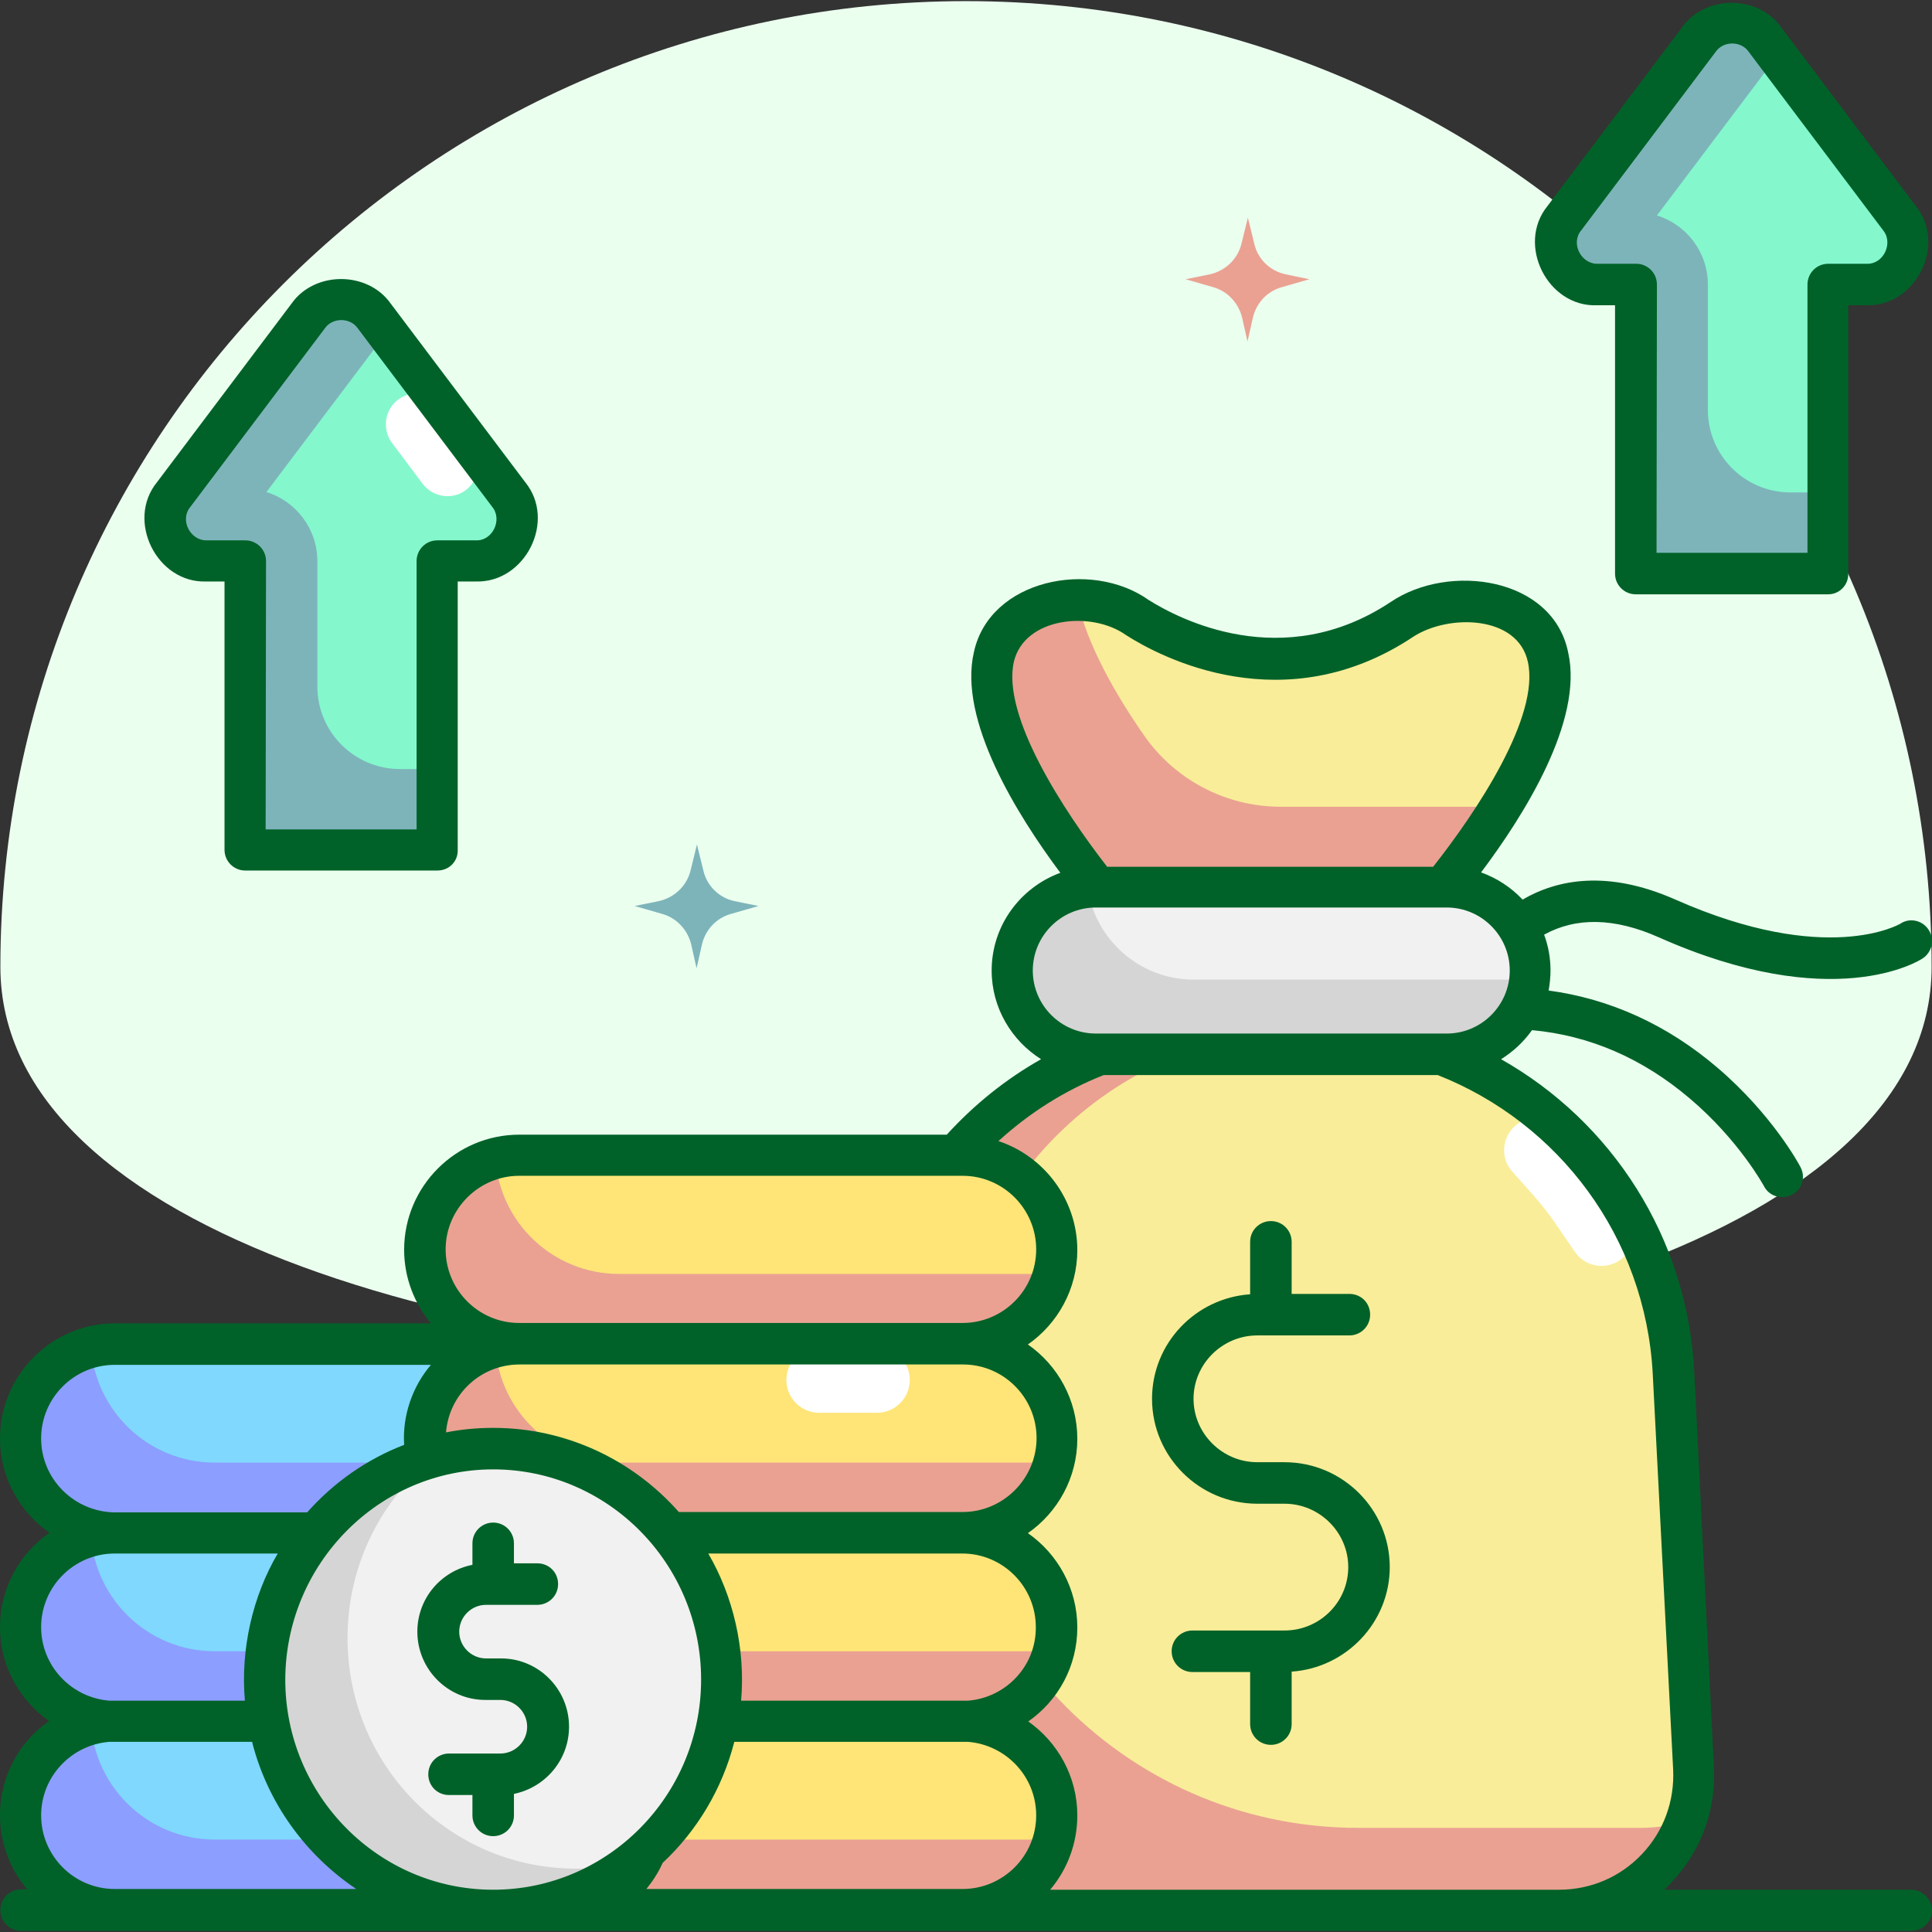
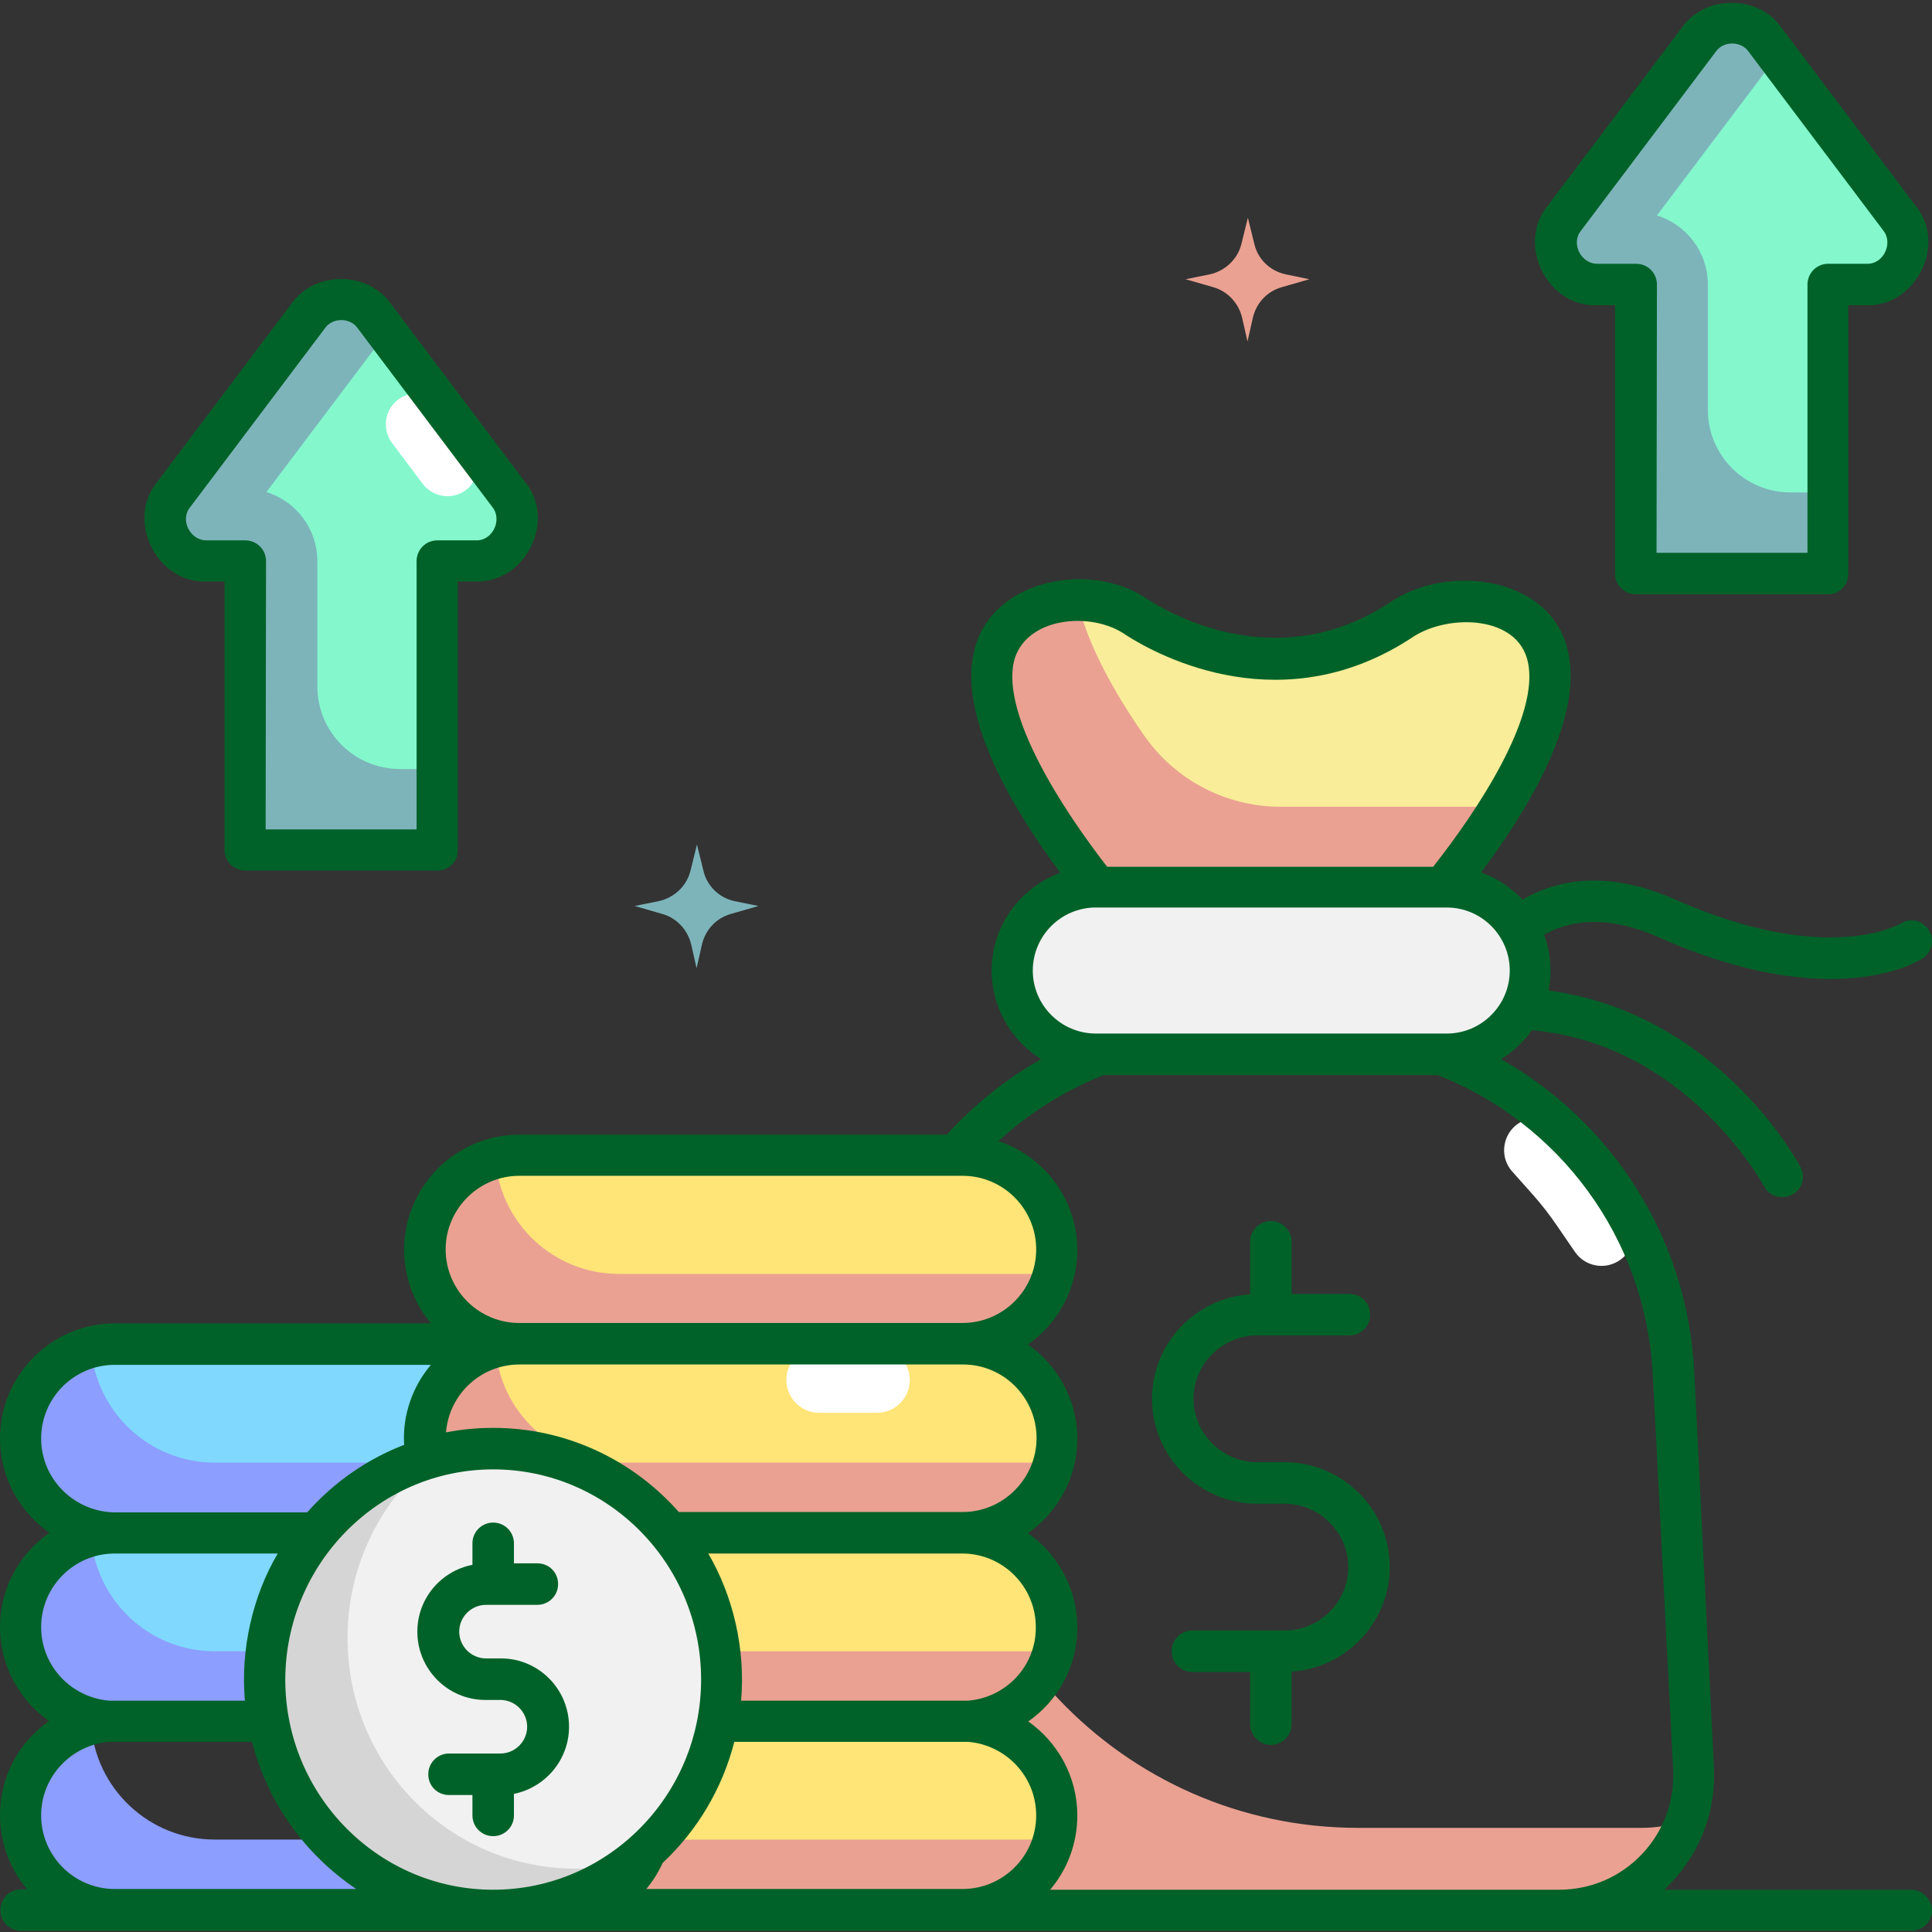
<svg xmlns="http://www.w3.org/2000/svg" version="1.1" id="Layer_1" x="0px" y="0px" viewBox="0 0 512 512" style="enable-background:new 0 0 512 512;" xml:space="preserve">
  <rect x="0" y="0" width="512" height="512" fill="#333333" stroke="none" />
  <style type="text/css">
	.st0{fill:#EBFFEF;}
	.st1{fill:#7DB4BA;}
	.st2{fill:#EAA192;}
	.st3{fill:#FFFFFF;}
	.st4{fill:#F9ED99;}
	.st5{fill:#006228;}
	.st6{fill:#F1F1F1;}
	.st7{fill:#D5D5D5;}
	.st8{fill:#80D8FF;}
	.st9{fill:#8C9EFF;}
	.st10{fill:#FFE578;}
	.st11{fill:#84F7CD;}
</style>
  <g>
    <g>
-       <path class="st0" d="M511.9,256.2C511.9,114.9,397.3,0.3,256,0.3S0.1,114.9,0.1,256.2S511.9,397.5,511.9,256.2z" />
-     </g>
+       </g>
    <g>
      <path class="st1" d="M194.6,238.8l6.4,1.3l-7.3,2.1c-3.9,1.1-6.8,4.2-7.7,8.2l-1.4,6.2l-1.4-6.2c-0.9-3.9-3.8-7.1-7.7-8.2    l-7.3-2.1l6.4-1.3c4.1-0.9,7.4-4,8.4-8.1l1.7-6.9l1.7,6.9C187.3,234.7,190.5,237.9,194.6,238.8L194.6,238.8z" />
    </g>
    <g>
      <path class="st2" d="M340.7,72.7L347,74l-7.3,2.1c-3.9,1.1-6.8,4.2-7.7,8.2l-1.4,6.2l-1.4-6.2c-0.9-3.9-3.8-7.1-7.7-8.2l-7.3-2.1    l6.4-1.3c4.1-0.9,7.4-4,8.4-8.1l1.7-6.9l1.7,6.9C333.3,68.6,336.5,71.8,340.7,72.7z" />
    </g>
  </g>
  <path class="st3" d="M5.6,506.2h500.9" />
  <g>
-     <path class="st4" d="M348.2,273.1h-22.7c-50.8,0-92.7,39.9-95.3,90.8l-5.4,104.7c-1,20.5,15.3,37.7,35.8,37.7h152.6   c20.5,0,36.8-17.2,35.8-37.7l-5.4-104.7C440.9,313,399,273.1,348.2,273.1L348.2,273.1z" />
-   </g>
+     </g>
  <g>
    <g>
      <path class="st2" d="M435,484.4h-75.1c-62.6,0-112.4-52.4-109.2-115L252,342c1-19,7.5-36.5,17.8-51    c-22.8,16.4-38.2,42.7-39.7,72.8l-5.4,104.7c-1,20.5,15.3,37.7,35.8,37.7h152.6c15.6,0,28.8-10,33.7-23.9    C443.2,483.7,439.2,484.4,435,484.4L435,484.4z" />
    </g>
  </g>
  <path class="st5" d="M368.3,415.3c0-15.3-12.5-27.8-27.9-27.8h-7.2c-9.3,0-16.9-7.6-16.9-16.8s7.6-16.8,16.9-16.8h24.4  c3,0,5.5-2.4,5.5-5.5s-2.4-5.5-5.5-5.5h-15.3v-13.8c0-3-2.4-5.5-5.5-5.5c-3,0-5.5,2.4-5.5,5.5v13.9c-14.5,1-26,13-26,27.7  c0,15.3,12.5,27.8,27.9,27.8h7.2c9.3,0,16.9,7.6,16.9,16.8c0,9.3-7.6,16.8-16.9,16.8h-24.4c-3,0-5.5,2.4-5.5,5.5  c0,3,2.4,5.5,5.5,5.5h15.3v13.8c0,3,2.4,5.5,5.5,5.5c3,0,5.5-2.4,5.5-5.5V443C356.8,442,368.3,429.9,368.3,415.3z" />
  <g>
    <g>
-       <path class="st2" d="M246.7,468.5l5.4-104.7c2.6-50.9,44.5-90.8,95.3-90.8h-21.9c-50.8,0-92.7,39.9-95.3,90.8l-5.4,104.7    c-1,20.5,15.3,37.7,35.8,37.7h21.9C261.9,506.2,245.6,489,246.7,468.5L246.7,468.5z" />
-     </g>
+       </g>
  </g>
  <g>
    <g>
      <path class="st3" d="M406.4,316.8c2.2,2.5,4.3,5.2,6.2,8l4.8,7c2.7,3.9,8,4.8,11.8,2.2c3.6-2.4,4.8-7.2,2.7-11    c-5-9.2-11.5-17.5-19.1-24.5c-3.2-2.9-8.1-2.9-11.3-0.1l0,0c-3.5,3.1-3.9,8.5-0.8,12L406.4,316.8z" />
    </g>
  </g>
  <path class="st4" d="M371.7,164.1c7.1-4.8,19.5-6.3,27.3-2.9c36,15.6-21.6,79.8-21.6,79.8h-81.5c0,0-57.7-64.9-20.6-80.1  c8.6-3.5,18.5-2.4,26.1,2.6C309.4,168.7,340,185.2,371.7,164.1L371.7,164.1z" />
  <g>
    <g>
      <path class="st2" d="M303.2,194.9c-7.4-10.6-15.2-24.1-17.7-36c-3.5,0-7,0.7-10.2,2.1c-37.1,15.2,20.6,80.1,20.6,80.1h81.5    c0,0,11-12.2,20.3-27.3h-58.6C324.8,213.7,311.4,206.7,303.2,194.9L303.2,194.9z" />
    </g>
  </g>
  <g>
    <path class="st6" d="M383.4,235.1h-93c-12.2,0-22.1,9.9-22.1,22.1c0,12.2,9.9,22.1,22.1,22.1h93c12.2,0,22.1-9.9,22.1-22.1   C405.5,245,395.6,235.1,383.4,235.1z" />
  </g>
  <g>
-     <path class="st7" d="M288.2,235.2c-11.2,1.1-20,10.5-20,22c0,12.2,9.9,22.1,22.1,22.1h93c11.4,0,20.8-8.6,22-19.7h-89   C302,259.6,290.2,249,288.2,235.2z" />
-   </g>
+     </g>
  <g>
    <g>
      <path class="st3" d="M255.1,306.2H137.6c-13.8,0-25,11.2-25,25c0,13.8,11.2,25,25,25h117.5c13.8,0,25-11.2,25-25    C280.1,317.4,268.9,306.2,255.1,306.2L255.1,306.2z" />
    </g>
    <g>
      <g>
        <path class="st8" d="M147.9,356.2H30.5c-13.8,0-25,11.2-25,25s11.2,25,25,25h117.5c13.8,0,25-11.2,25-25     C172.9,367.4,161.7,356.2,147.9,356.2z" />
      </g>
      <g>
        <path class="st9" d="M24.1,357c-10.7,2.8-18.7,12.6-18.7,24.2c0,13.8,11.2,25,25,25h117.5c11.6,0,21.3-7.9,24.2-18.6H56.9     C39.5,387.6,25.3,374.1,24.1,357z" />
      </g>
    </g>
    <g>
      <g>
        <path class="st8" d="M147.9,406.2H30.5c-13.8,0-25,11.2-25,25c0,13.8,11.2,25,25,25h117.5c13.8,0,25-11.2,25-25     C172.9,417.4,161.7,406.2,147.9,406.2z" />
      </g>
      <g>
        <path class="st9" d="M24.1,407c-10.7,2.8-18.7,12.6-18.7,24.2c0,13.8,11.2,25,25,25h117.5c11.6,0,21.3-7.9,24.2-18.6H56.9     C39.5,437.6,25.3,424.1,24.1,407L24.1,407z" />
      </g>
    </g>
    <g>
      <g>
-         <path class="st8" d="M147.9,456.1H30.5c-13.8,0-25,11.2-25,25c0,13.8,11.2,25,25,25h117.5c13.8,0,25-11.2,25-25     C172.9,467.3,161.7,456.1,147.9,456.1z" />
-       </g>
+         </g>
      <g>
        <path class="st9" d="M24.1,456.9c-10.7,2.8-18.7,12.6-18.7,24.2c0,13.8,11.2,25,25,25h117.5c11.6,0,21.3-7.9,24.2-18.6H56.9     C39.5,487.5,25.3,474,24.1,456.9L24.1,456.9z" />
      </g>
    </g>
    <g>
      <g>
        <g>
          <path class="st10" d="M255.1,356.2H137.6c-13.8,0-25,11.2-25,25c0,13.8,11.2,25,25,25h117.5c13.8,0,25-11.2,25-25      C280.1,367.4,268.9,356.2,255.1,356.2L255.1,356.2z" />
        </g>
        <g>
          <path class="st2" d="M131.3,357c-10.7,2.8-18.7,12.6-18.7,24.2c0,13.8,11.2,25,25,25h117.5c11.6,0,21.3-7.9,24.2-18.6H164      C146.7,387.6,132.4,374.1,131.3,357z" />
        </g>
        <g>
          <path class="st3" d="M232.4,357h-15.3c-4.8,0-8.7,3.9-8.7,8.7s3.9,8.7,8.7,8.7h15.3c4.8,0,8.7-3.9,8.7-8.7S237.2,357,232.4,357z      " />
        </g>
      </g>
      <g>
        <g>
          <path class="st10" d="M255.1,306.2H137.6c-13.8,0-25,11.2-25,25c0,13.8,11.2,25,25,25h117.5c13.8,0,25-11.2,25-25      C280.1,317.4,268.9,306.2,255.1,306.2L255.1,306.2z" />
        </g>
        <g>
          <path class="st2" d="M131.3,307c-10.7,2.8-18.7,12.6-18.7,24.2c0,13.8,11.2,25,25,25h117.5c11.6,0,21.3-7.9,24.2-18.6H164      C146.7,337.6,132.4,324.1,131.3,307z" />
        </g>
      </g>
      <g>
        <g>
          <path class="st10" d="M255.1,406.2H137.6c-13.8,0-25,11.2-25,25c0,13.8,11.2,25,25,25h117.5c13.8,0,25-11.2,25-25      S268.9,406.2,255.1,406.2L255.1,406.2z" />
        </g>
        <g>
          <path class="st2" d="M131.3,407c-10.7,2.8-18.7,12.6-18.7,24.2c0,13.8,11.2,25,25,25h117.5c11.6,0,21.3-7.9,24.2-18.6H164      C146.7,437.6,132.4,424.1,131.3,407L131.3,407z" />
        </g>
      </g>
      <g>
        <g>
          <path class="st10" d="M255.1,456.1H137.6c-13.8,0-25,11.2-25,25c0,13.8,11.2,25,25,25h117.5c13.8,0,25-11.2,25-25      C280.1,467.3,268.9,456.1,255.1,456.1L255.1,456.1z" />
        </g>
        <g>
          <path class="st2" d="M131.3,456.9c-10.7,2.8-18.7,12.6-18.7,24.2c0,13.8,11.2,25,25,25h117.5c11.6,0,21.3-7.9,24.2-18.6H164      C146.7,487.5,132.4,474,131.3,456.9L131.3,456.9z" />
        </g>
      </g>
    </g>
    <g>
      <g>
        <ellipse class="st6" cx="130.7" cy="445" rx="60.5" ry="61.1" />
      </g>
      <g>
        <g>
          <path class="st7" d="M92.1,434.1c0-19.6,9.1-37,23.3-48.2c-26,6.9-45.2,30.7-45.2,59.1c0,33.8,27.1,61.1,60.5,61.1      c14,0,26.9-4.8,37.2-12.9c-4.9,1.3-10,2-15.3,2C119.2,495.2,92.1,467.9,92.1,434.1z" />
        </g>
      </g>
      <path class="st5" d="M150.8,457.6c0-10-8.1-18.1-18-18.1h-4c-3.9,0-7.1-3.2-7.1-7.1s3.2-7.1,7.1-7.1h13.6c3,0,5.5-2.4,5.5-5.5    s-2.4-5.5-5.5-5.5h-6.2V409c0-3-2.4-5.5-5.5-5.5c-3,0-5.5,2.4-5.5,5.5v5.7c-8.3,1.6-14.6,8.9-14.6,17.7c0,10,8.1,18.1,18,18.1h4    c3.9,0,7.1,3.2,7.1,7.1c0,3.9-3.2,7.1-7.1,7.1h-13.6c-3,0-5.5,2.4-5.5,5.5s2.4,5.5,5.5,5.5h6.2v5.4c0,3,2.4,5.5,5.5,5.5    c3,0,5.5-2.4,5.5-5.5v-5.7C144.5,473.7,150.8,466.4,150.8,457.6L150.8,457.6z" />
    </g>
  </g>
  <g>
    <g id="XMLID_2_">
      <path class="st11" d="M115.9,148.7h10.2c9,0,14.2-10.3,8.7-17.5L99.2,83.8c-4.4-5.8-13.1-5.8-17.5,0L46,131.2    c-5.4,7.2-0.3,17.5,8.7,17.5H65v76.6h51L115.9,148.7L115.9,148.7z" />
    </g>
    <g>
      <path class="st1" d="M106,203.8c-12.1,0-21.9-9.8-21.9-21.9v-33.2c0-8.6-5.7-15.9-13.5-18.3l31.9-42.3l-3.2-4.3    c-4.4-5.8-13.1-5.8-17.5,0L46,131.2c-5.4,7.2-0.3,17.5,8.7,17.5H65v76.6h51v-21.5L106,203.8L106,203.8z" />
    </g>
    <g>
      <path class="st3" d="M124.9,118l-7.9-10.5c-2.7-3.6-7.9-4.3-11.5-1.6c-3.6,2.7-4.3,7.9-1.6,11.5l8.1,10.8    c2.8,3.7,8.1,4.4,11.7,1.5C127.2,126.8,127.6,121.5,124.9,118z" />
    </g>
  </g>
  <g>
    <g id="XMLID_18_">
      <path class="st11" d="M484.5,75.4h10.2c9,0,14.2-10.3,8.7-17.5l-35.7-47.4c-4.4-5.8-13.1-5.8-17.5,0l-35.7,47.4    c-5.4,7.2-0.3,17.5,8.7,17.5h10.2V152h51L484.5,75.4L484.5,75.4z" />
    </g>
    <g>
      <path class="st1" d="M474.5,130.5c-12.1,0-21.9-9.8-21.9-21.9V75.4c0-8.6-5.7-15.9-13.5-18.3L471,14.8l-3.2-4.3    c-4.4-5.8-13.1-5.8-17.5,0l-35.7,47.4c-5.4,7.2-0.3,17.5,8.7,17.5h10.2V152h51v-21.5L474.5,130.5L474.5,130.5z" />
    </g>
  </g>
  <g>
    <g id="XMLID_11_">
      <path class="st5" d="M115.9,230.7H65c-3,0-5.5-2.4-5.5-5.5v-71.1h-4.8c-13.1,0.5-21.4-16.1-13.1-26.3l35.7-47.4    c6.1-8.6,20.1-8.6,26.2,0l35.7,47.4c8.3,10.2,0,26.7-13.1,26.3h-4.8v71.1C121.4,228.3,119,230.7,115.9,230.7z M70.4,219.8h40    v-71.1c0-3,2.4-5.5,5.5-5.5h10.2c4.4,0.2,7.1-5.4,4.4-8.8L94.8,87c-2-2.9-6.7-2.9-8.7,0l-35.7,47.4c-2.8,3.4,0,8.9,4.4,8.8H65    c3,0,5.5,2.4,5.5,5.5L70.4,219.8L70.4,219.8z" />
    </g>
    <g id="XMLID_13_">
      <path class="st5" d="M484.5,157.5h-51c-3,0-5.5-2.4-5.5-5.5V80.9h-4.8c-13.1,0.5-21.4-16.1-13.1-26.3l35.7-47.4    c6.1-8.6,20.1-8.6,26.2,0l35.7,47.4c8.3,10.2,0,26.7-13.1,26.3h-4.8V152C489.9,155,487.5,157.5,484.5,157.5L484.5,157.5z     M439,146.5h40V75.4c0-3,2.4-5.5,5.5-5.5h10.2c4.4,0.2,7.1-5.4,4.4-8.8l-35.7-47.4c-2-2.9-6.7-2.9-8.7,0l-35.7,47.4    c-2.8,3.4,0,8.9,4.4,8.8h10.2c3,0,5.5,2.4,5.5,5.5L439,146.5L439,146.5z" />
    </g>
    <path class="st5" d="M506.4,500.8h-65.4c0.7-0.6,1.3-1.2,1.9-1.9c7.9-8.3,11.9-19.2,11.3-30.6L449,363.6   c-1.8-35.8-22-66.4-51.2-82.9c3.2-2,6-4.6,8.2-7.7c15.2,1.4,29.2,7.4,41.8,18.1c13,11,19.6,23.1,19.7,23.3c1.4,2.7,4.8,3.6,7.4,2.2   c2.7-1.4,3.7-4.7,2.2-7.4c-0.3-0.6-7.4-13.8-21.9-26.2c-13.3-11.4-28.5-18.3-44.8-20.5c0.3-1.7,0.5-3.5,0.5-5.3   c0-3.4-0.6-6.6-1.7-9.5c8.5-4.7,18.7-4.5,30.4,0.7c46.1,20.5,68.9,6.3,69.9,5.6c2.5-1.6,3.3-5,1.6-7.6c-1.6-2.5-5-3.3-7.5-1.6   c-0.2,0.1-19.4,11.4-59.6-6.4c-18.1-8-31.4-5.3-40.5,0c-3-3.2-6.8-5.7-11-7.2c11.5-15.3,27.1-40.2,23.1-58.2   c-4-20.1-31.6-23.9-47-13.5c-28.7,19.1-56.4,4.4-64.2-0.5c-15.2-10.8-42.1-5.5-46.3,13.8c-4.2,18,11.4,43.1,22.9,58.5   c-10.6,3.9-18.2,14-18.2,25.9c0,9.9,5.3,18.6,13.1,23.5c-9.4,5.3-17.8,12.1-25,20H137.6c-16.8,0-30.5,13.7-30.5,30.5   c0,7.4,2.7,14.2,7.1,19.5H30.5C13.7,350.7,0,364.4,0,381.2c0,10.3,5.2,19.5,13.1,25C5.2,411.7,0,420.8,0,431.2   c0,10.3,5.2,19.4,13,24.9c-7.9,5.5-13,14.6-13,24.9c0,7.5,2.7,14.4,7.2,19.7H5.6c-3,0-5.5,2.4-5.5,5.5c0,3,2.4,5.5,5.5,5.5h500.9   c3,0,5.5-2.4,5.5-5.5C511.9,503.2,509.4,500.8,506.4,500.8L506.4,500.8z M268.7,175.3c2.9-11.8,20.6-13.5,29.7-7   c9.2,5.9,42,23.2,76.2,0.4c9.3-6,27.6-5.7,30.3,6.7c3.2,14.5-13.5,39.6-25.1,54.3h-86.4C281.9,214.9,265.4,189.7,268.7,175.3   L268.7,175.3z M273.7,257.2c0-9.2,7.5-16.7,16.7-16.7h93c9.2,0,16.7,7.5,16.7,16.7c0,9.2-7.5,16.7-16.7,16.7h-93   C281.2,273.9,273.7,266.4,273.7,257.2z M137.6,311.6h117.5c10.8,0,19.5,8.8,19.5,19.5c0,10.8-8.8,19.5-19.5,19.5H137.6   c-10.8,0-19.5-8.8-19.5-19.5C118.1,320.4,126.9,311.6,137.6,311.6z M256.5,450.7c-0.5,0-60.1,0-60.1,0c1.2-13.7-2.1-27.7-8.7-39   h67.3c10.8,0,19.5,8.8,19.5,19.5C274.6,441.5,266.6,449.9,256.5,450.7L256.5,450.7z M274.6,481.1c0,10.8-8.8,19.5-19.5,19.5h-83.8   c1.7-2.1,3.2-4.4,4.3-6.9c9.1-8.5,15.8-19.6,19-32.1c0,0,61.4,0,61.9,0C266.6,462.4,274.6,470.8,274.6,481.1L274.6,481.1z    M255.1,400.7h-75.2c-12.1-13.7-29.7-22.3-49.2-22.3c-4.3,0-8.5,0.4-12.5,1.2c0.8-10.1,9.2-18,19.5-18h117.5   c10.8,0,19.5,8.8,19.5,19.5S265.9,400.7,255.1,400.7z M130.7,389.4c30.4,0,55.1,25,55.1,55.7c0,30.7-24.7,55.7-55.1,55.7   s-55.1-25-55.1-55.7C75.7,414.4,100.4,389.4,130.7,389.4L130.7,389.4z M10.9,381.2c0-10.8,8.8-19.5,19.5-19.5h83.8   c-4.8,5.6-7.6,13.3-7.1,21.2c-9.9,3.8-18.7,10-25.7,17.9H30.5C19.7,400.7,10.9,392,10.9,381.2L10.9,381.2z M10.9,431.2   c0-10.8,8.8-19.5,19.5-19.5h43.2c-6.6,11.2-9.9,25.3-8.7,39c0,0-35.4,0-35.9,0C18.9,449.9,10.9,441.5,10.9,431.2L10.9,431.2z    M29,461.6c0.5,0,37.8,0,37.8,0c4.1,16.2,14.2,30,27.6,39h-64c-10.8,0-19.5-8.8-19.5-19.5C10.9,470.8,18.9,462.4,29,461.6L29,461.6   z M278.3,500.8c4.5-5.3,7.2-12.2,7.2-19.7c0-10.3-5.2-19.4-13-24.9c7.9-5.5,13-14.6,13-24.9c0-10.3-5.2-19.5-13.1-25   c7.9-5.5,13.1-14.7,13.1-25s-5.2-19.5-13.1-25c7.9-5.5,13.1-14.7,13.1-25c0-13.4-8.8-24.9-20.9-28.9c8.1-7.4,17.5-13.4,27.9-17.5   h88.5c32,12.6,55.1,42.9,57,79.3l5.4,104.7c0.4,8.4-2.5,16.4-8.3,22.5c-5.8,6.1-13.6,9.4-22,9.4H278.3z" />
  </g>
</svg>